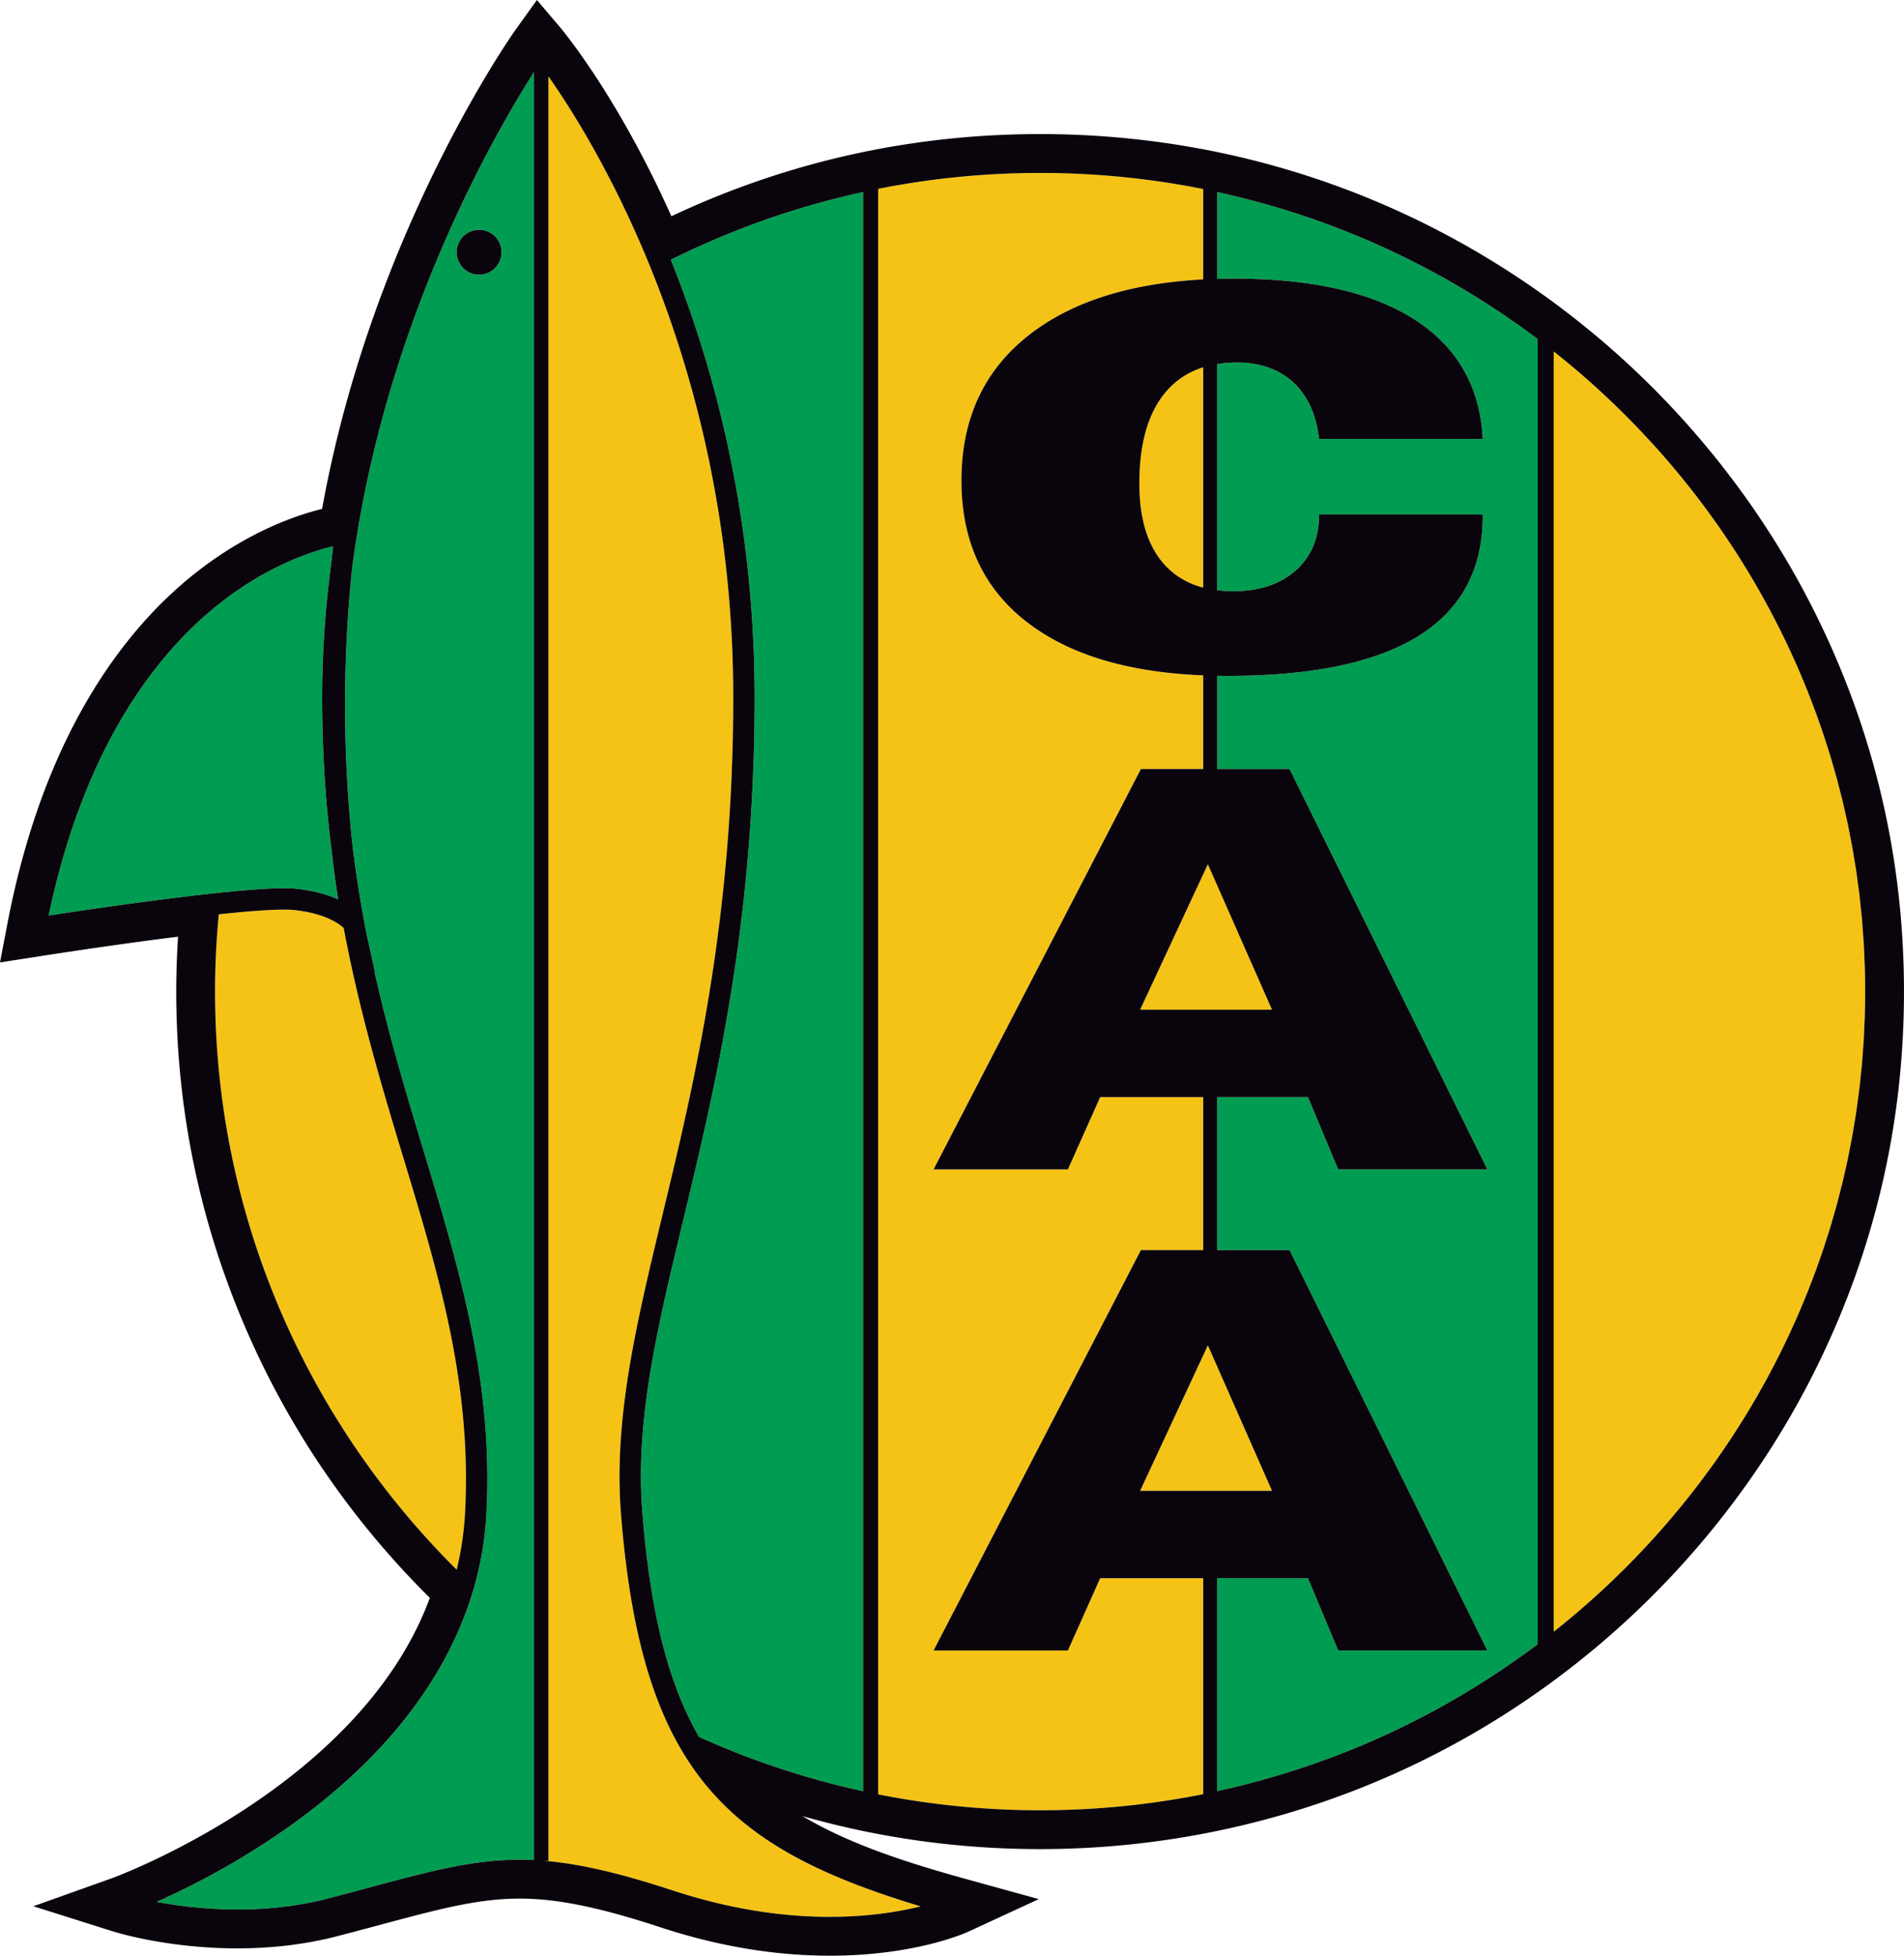
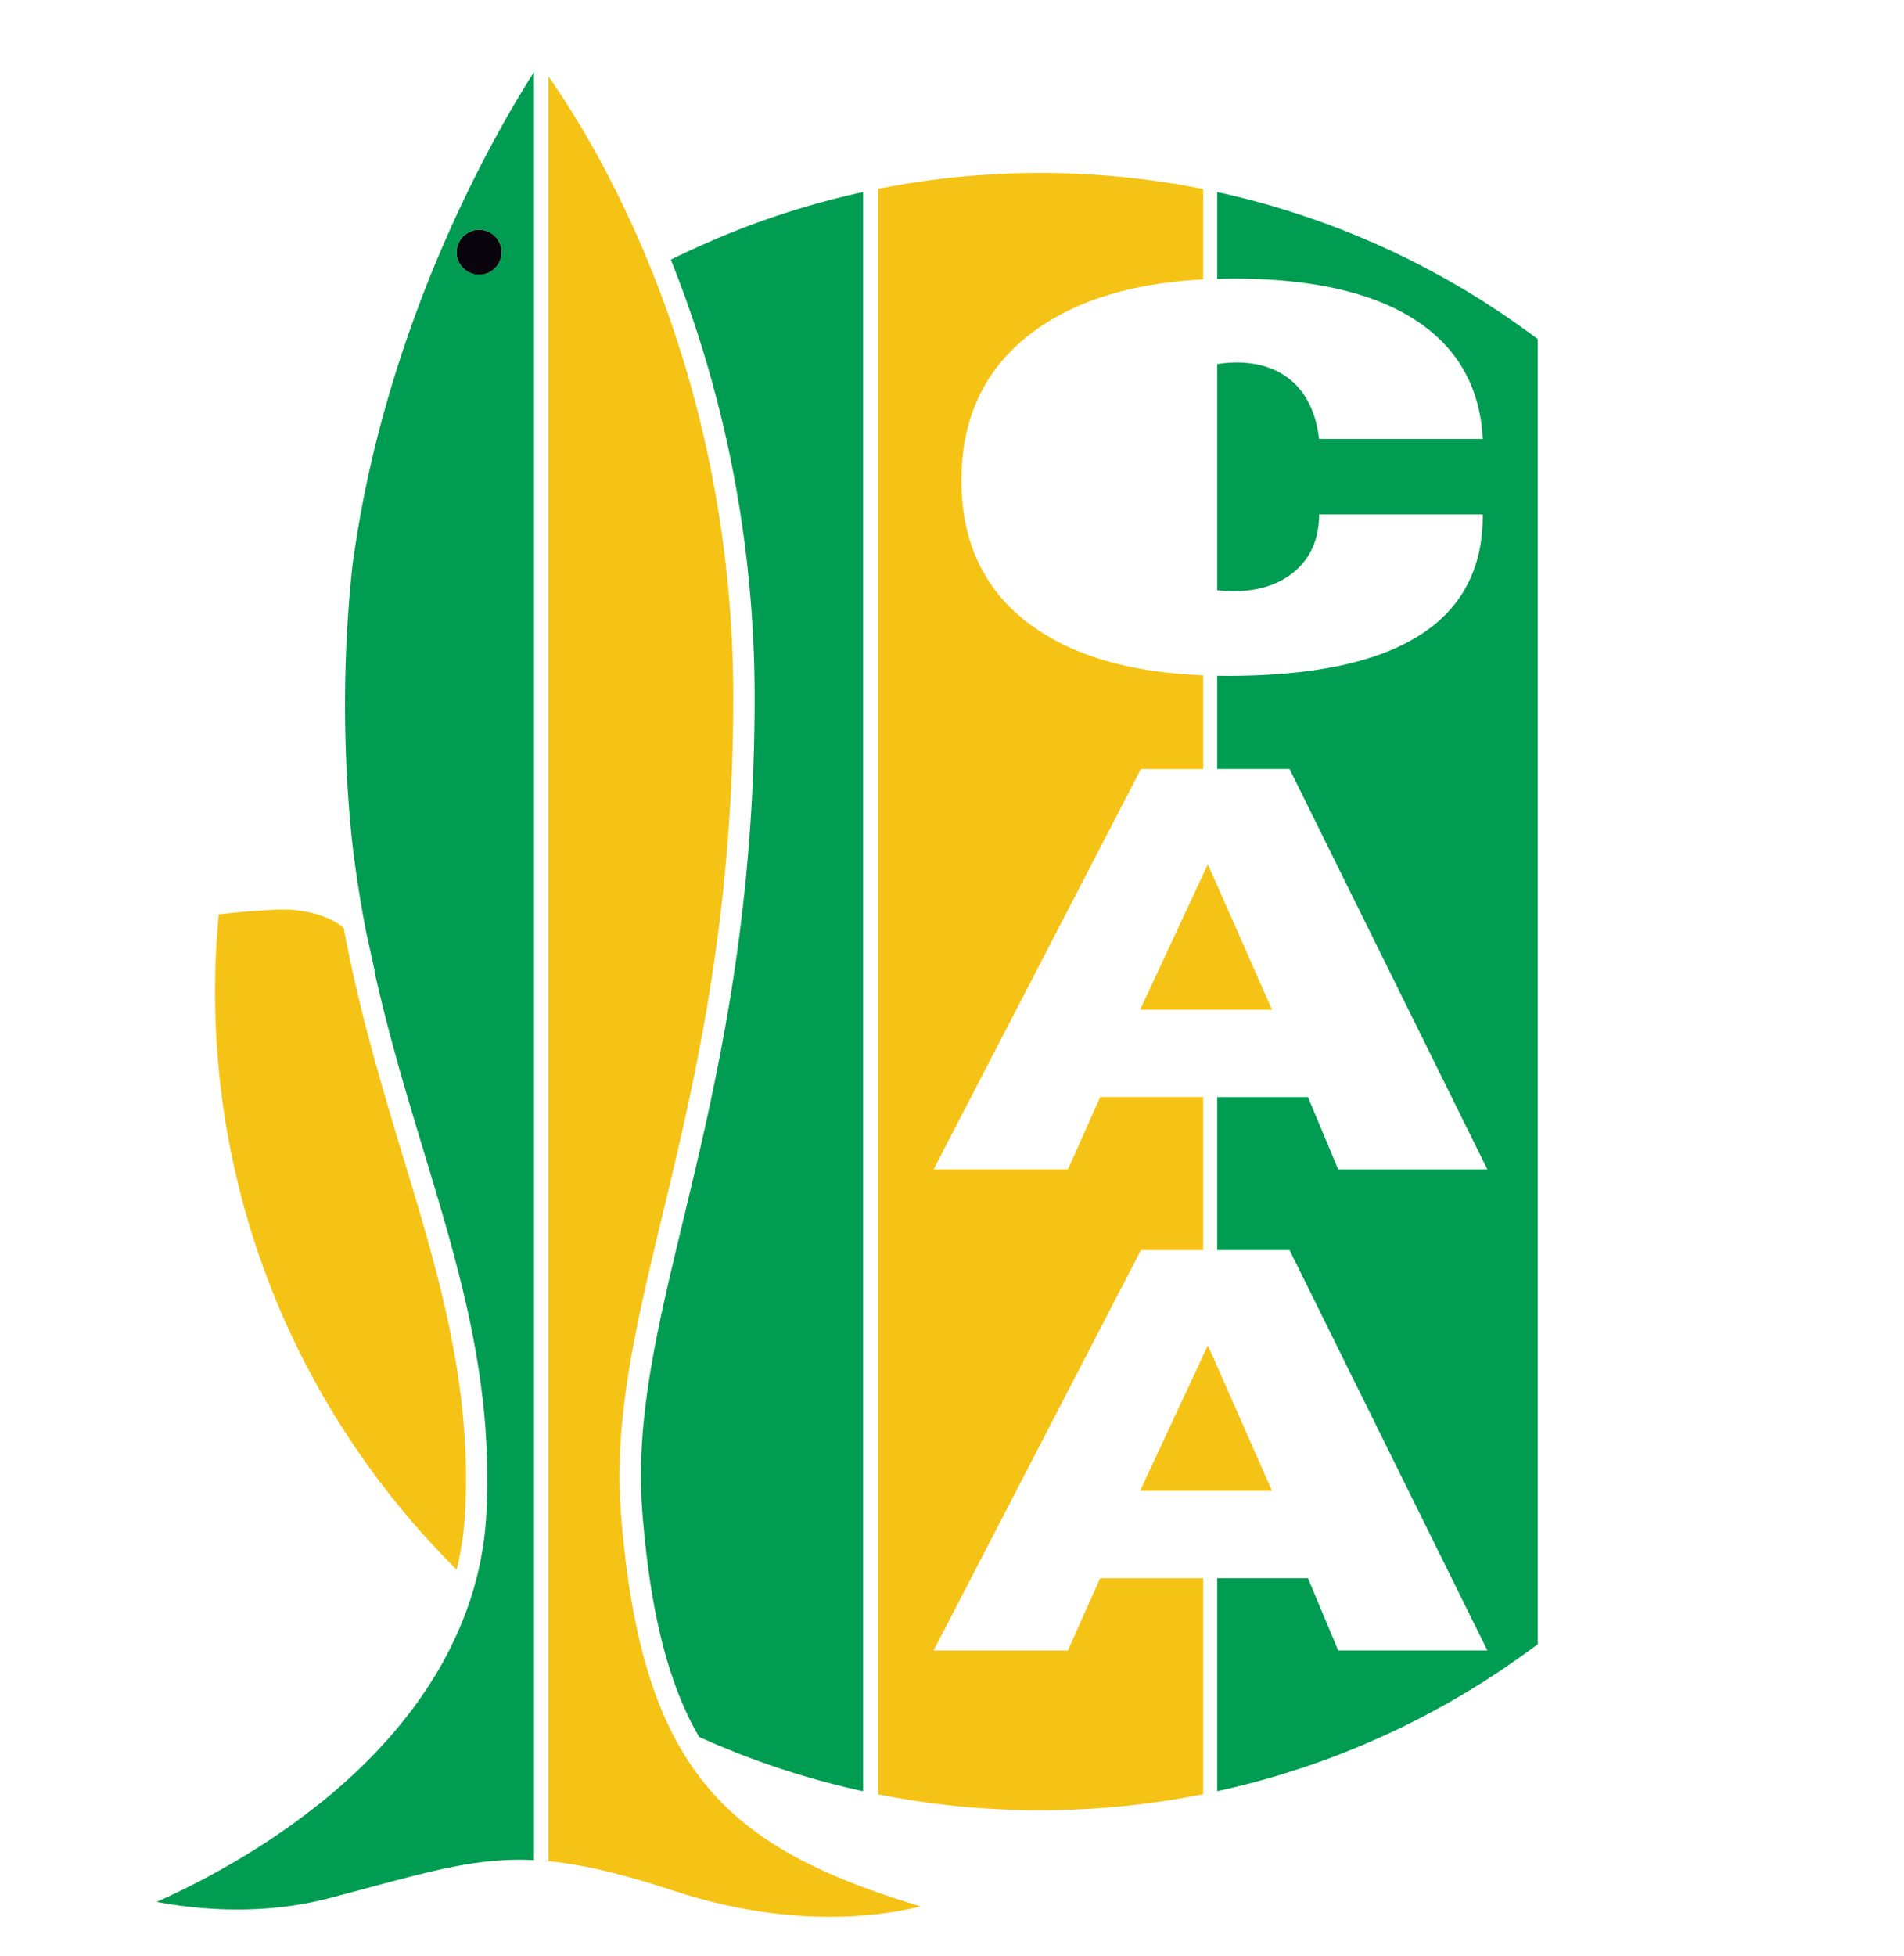
<svg xmlns="http://www.w3.org/2000/svg" viewBox="0 0 782.54 803.39">
  <defs>
    <clipPath id="a">
-       <path d="M0 0h782.54v803.39H0Zm0 0" />
-     </clipPath>
+       </clipPath>
  </defs>
-   <path fill="#f5c316" d="M679.313 632.277c.027-.027.058-.058.082-.086a349.096 349.096 0 0 0 6.066-6.863c.043-.047.086-.101.129-.152a343.066 343.066 0 0 0 5.828-6.957c.059-.078.125-.157.184-.235a326.97 326.97 0 0 0 5.574-7.047c.082-.101.16-.21.242-.312a350.107 350.107 0 0 0 5.637-7.555 349.939 349.939 0 0 0 5.027-7.14c.133-.188.262-.383.39-.575a324.612 324.612 0 0 0 4.758-7.156c.16-.238.305-.484.461-.726a364.958 364.958 0 0 0 4.48-7.149c.18-.3.356-.61.532-.906a317.303 317.303 0 0 0 4.188-7.121c.203-.36.398-.715.597-1.074a283.622 283.622 0 0 0 3.907-7.09c.226-.422.44-.852.664-1.27a361.43 361.43 0 0 0 3.625-7.027c.242-.496.472-.992.714-1.484a343.606 343.606 0 0 0 3.344-6.954c.258-.57.504-1.136.766-1.703a326.92 326.92 0 0 0 3.058-6.86c.278-.648.54-1.3.813-1.944a365.123 365.123 0 0 0 2.781-6.75c.285-.72.555-1.45.832-2.172a266.512 266.512 0 0 0 2.52-6.64c.297-.806.574-1.626.86-2.434.769-2.16 1.53-4.32 2.253-6.5.3-.899.574-1.81.871-2.711.68-2.11 1.356-4.215 1.996-6.336.301-.993.57-1.993.86-2.989.597-2.05 1.195-4.105 1.757-6.168.29-1.082.555-2.187.836-3.277.516-1.992 1.04-3.984 1.52-5.996.281-1.176.535-2.371.805-3.559.437-1.933.886-3.867 1.293-5.816.265-1.277.5-2.57.75-3.856.367-1.87.746-3.734 1.082-5.613.25-1.39.457-2.793.687-4.18.297-1.792.61-3.593.879-5.394.223-1.504.402-3.02.605-4.531.235-1.707.48-3.414.684-5.133.191-1.633.344-3.274.512-4.918.164-1.61.355-3.215.5-4.84.156-1.781.265-3.582.398-5.379.11-1.484.238-2.96.328-4.453.121-2.082.196-4.176.282-6.262.046-1.218.12-2.43.156-3.656.097-3.32.148-6.644.148-9.988 0-3.34-.05-6.676-.148-9.992-.035-1.22-.11-2.43-.156-3.649-.086-2.094-.16-4.187-.282-6.265-.09-1.493-.218-2.973-.328-4.454-.129-1.793-.242-3.597-.398-5.386-.145-1.621-.336-3.223-.5-4.836-.168-1.645-.32-3.29-.512-4.922-.203-1.719-.453-3.426-.684-5.14-.203-1.505-.382-3.016-.605-4.52-.27-1.805-.582-3.598-.879-5.395-.23-1.394-.437-2.793-.687-4.18-.336-1.878-.715-3.746-1.082-5.617-.25-1.28-.485-2.574-.75-3.851-.407-1.953-.856-3.89-1.297-5.828-.27-1.184-.52-2.371-.801-3.551-.48-2.016-1.004-4.012-1.528-6.016-.273-1.078-.539-2.172-.828-3.254a330.549 330.549 0 0 0-1.765-6.195c-.285-.984-.551-1.976-.852-2.965-.64-2.129-1.32-4.25-2.008-6.36-.289-.894-.558-1.796-.855-2.69a299.503 299.503 0 0 0-2.27-6.524c-.28-.797-.55-1.605-.843-2.406-.813-2.23-1.664-4.45-2.528-6.66-.277-.715-.547-1.438-.828-2.149a312.213 312.213 0 0 0-2.793-6.777c-.265-.64-.523-1.281-.8-1.918a311.281 311.281 0 0 0-3.075-6.899c-.258-.554-.496-1.109-.75-1.664a327.98 327.98 0 0 0-3.355-6.992c-.242-.48-.465-.965-.703-1.441a335.467 335.467 0 0 0-3.645-7.074c-.215-.403-.422-.813-.637-1.223a317.983 317.983 0 0 0-3.937-7.149c-.192-.332-.371-.675-.567-1.011a367.798 367.798 0 0 0-4.222-7.188c-.168-.273-.332-.558-.5-.832a343.442 343.442 0 0 0-4.512-7.222c-.144-.22-.277-.438-.422-.657a361.642 361.642 0 0 0-4.8-7.222c-.118-.168-.231-.34-.344-.508a340.318 340.318 0 0 0-5.086-7.207c-.094-.13-.176-.254-.27-.375a346.19 346.19 0 0 0-5.363-7.18c-.063-.082-.125-.16-.188-.25a352.015 352.015 0 0 0-5.64-7.117c-.04-.05-.074-.098-.114-.149a339.87 339.87 0 0 0-5.906-7.054c-.011-.016-.031-.035-.043-.051a341.032 341.032 0 0 0-46.914-45.004v525.942c.02-.012.035-.028.055-.043 2.418-1.918 4.8-3.856 7.164-5.825.008-.011.02-.02.027-.03a323.957 323.957 0 0 0 7.035-6.048c.004-.008.008-.008.016-.012a347.46 347.46 0 0 0 6.871-6.25c.004 0 .008-.007.012-.007a335.466 335.466 0 0 0 6.703-6.434c.004 0 .004-.004.012-.004 2.199-2.172 4.367-4.37 6.508-6.601a330.036 330.036 0 0 0 6.336-6.781M478.563 161.703c-6.848 8.508-10.29 20.781-10.29 36.934 0 14.277 3.301 25.226 9.918 32.847 4.254 4.875 9.704 8.168 16.317 9.918v-90.53c-6.426 2.026-11.75 5.628-15.945 10.831" />
  <path fill="#f5c316" d="M438.906 678.004h-55.203l85.211-164.477h25.594v-62.84h-42.336l-13.266 29.692h-55.203l85.211-164.469h25.594v-38.476c-30.113-1.215-53.75-8.098-70.88-20.72-18.995-13.937-28.476-33.741-28.476-59.32 0-26.054 9.797-46.425 29.399-61.011 17.265-12.84 40.527-20.04 69.957-21.598V77.652a341.81 341.81 0 0 0-67-6.605c-22.793 0-45.051 2.254-66.578 6.527v659.54a341.945 341.945 0 0 0 66.578 6.534 341.81 341.81 0 0 0 67-6.613v-88.719h-42.336l-13.266 29.688M165.813 475.703c-8.66-28.625-17.961-59.379-24.547-94.45-1.356-1.331-6.965-6.01-20.52-7.437-1.055-.109-2.39-.156-4.047-.156-6.277 0-15.914.777-26.789 1.934a335.88 335.88 0 0 0-1.52 31.746c0 92.62 37.997 176.601 99.297 237.484a127.632 127.632 0 0 0 3.458-23.504c2.777-52.78-10.868-97.875-25.333-145.617" />
  <path fill="#f5c316" d="M272.273 499.102c12.965-53.825 29.09-120.797 29.09-212.536 0-71.96-15.804-131.46-33.64-175.75a467.645 467.645 0 0 0-3.38-8.164c-.96-2.254-1.917-4.449-2.882-6.613-.313-.703-.629-1.383-.941-2.078a516.8 516.8 0 0 0-1.954-4.281c-.37-.805-.746-1.578-1.12-2.375-.587-1.246-1.18-2.5-1.766-3.715-.395-.82-.785-1.61-1.176-2.418-.57-1.149-1.137-2.305-1.7-3.422-.398-.797-.796-1.574-1.19-2.348-.552-1.082-1.102-2.164-1.653-3.218-.399-.766-.797-1.516-1.195-2.266-.54-1.02-1.075-2.031-1.602-3.02-.398-.734-.793-1.457-1.187-2.18-.524-.952-1.043-1.89-1.555-2.816-.395-.703-.785-1.406-1.18-2.093-.5-.895-.996-1.762-1.492-2.621-.387-.676-.773-1.352-1.156-2.004-.48-.82-.953-1.614-1.422-2.407-.379-.648-.77-1.308-1.149-1.937-.445-.738-.878-1.445-1.312-2.16-.39-.63-.781-1.278-1.156-1.887-.399-.633-.778-1.234-1.157-1.844-.402-.64-.812-1.297-1.207-1.914-.257-.406-.504-.773-.75-1.168a301.341 301.341 0 0 0-6.988-10.402c-.016-.024-.035-.05-.05-.074v732.992h-2.016c14.675 1.18 31.254 5.035 53.191 12.234 21.879 7.168 43.567 10.817 64.457 10.817 15.957 0 28.645-2.157 37.36-4.297-46.477-14.028-77.81-30.496-97.512-62.914a125.783 125.783 0 0 1-6.95-13.133c-9.828-21.445-15.835-48.938-18.71-85.176-3.086-39.168 6.257-77.926 17.05-122.812M522.797 612.418l-24.406-55.309-1.965-4.457-1.918 4.118-25.926 55.648h54.215M468.582 414.785h54.215l-24.406-55.3-1.965-4.462-1.918 4.122-25.926 55.64" />
  <path fill="#009c51" d="M621.516 131.734c-1.43-.992-2.844-1.992-4.286-2.96-1.472-.989-2.968-1.942-4.457-2.915-1.039-.671-2.066-1.367-3.105-2.023-1.785-1.133-3.59-2.227-5.39-3.324-.774-.469-1.536-.953-2.313-1.418a337.431 337.431 0 0 0-6.121-3.551c-.57-.324-1.13-.66-1.7-.984a321.82 321.82 0 0 0-6.746-3.672c-.402-.215-.796-.438-1.203-.653a316.062 316.062 0 0 0-7.34-3.75c-.242-.12-.48-.246-.726-.367a345.193 345.193 0 0 0-7.86-3.75c-.109-.05-.214-.105-.324-.152a348.145 348.145 0 0 0-8.304-3.695 338.792 338.792 0 0 0-61.387-19.622v35.684h.016c2.207-.074 4.433-.121 6.707-.121 32.222 0 57.093 5.625 74.586 16.91 17.425 11.29 26.753 27.59 27.84 48.953H542.14c-1.168-10.062-4.743-17.804-10.594-23.27-5.934-5.41-13.715-8.144-23.395-8.144-1.285 0-2.523.067-3.75.156-.175.012-.351.024-.527.04-1.238.109-2.445.253-3.621.445v92.902c.965.121 1.95.223 2.95.297 1.128.07 2.26.133 3.448.133 10.778 0 19.418-2.84 25.848-8.504 6.465-5.734 9.64-13.414 9.64-23.063h67.262v.625c0 21.817-8.754 38.27-26.289 49.243-17.547 10.992-43.742 16.464-78.718 16.464-1.403 0-2.77-.027-4.141-.05v38.312h29.75L611.3 480.38h-61.309l-12.418-29.692h-37.32v62.84h29.75L611.3 678.004h-61.309l-12.418-29.688h-37.32v87.489c.016-.008.031-.008.055-.012a338.618 338.618 0 0 0 61.312-19.61c.07-.03.133-.062.195-.09a350.413 350.413 0 0 0 8.114-3.6c.18-.087.36-.173.539-.255a334.287 334.287 0 0 0 7.644-3.648c.324-.16.633-.328.957-.488a328.59 328.59 0 0 0 7.114-3.63c.476-.25.941-.515 1.414-.769a301.791 301.791 0 0 0 6.53-3.558c.657-.364 1.298-.75 1.946-1.122 1.969-1.125 3.938-2.25 5.883-3.41.856-.511 1.7-1.05 2.555-1.57 1.718-1.05 3.441-2.082 5.14-3.164 1.137-.723 2.254-1.473 3.383-2.207 1.399-.906 2.809-1.805 4.192-2.735 1.464-.988 2.91-2.003 4.359-3.011 1.027-.715 2.066-1.414 3.086-2.14 2.46-1.75 4.898-3.532 7.308-5.345V139.27a304.162 304.162 0 0 0-7.308-5.348c-1.04-.746-2.106-1.453-3.156-2.188M354.742 78.898h-.027a339.701 339.701 0 0 0-40.586 11.524c-.156.055-.32.117-.477.176a325.314 325.314 0 0 0-9.289 3.437c-.574.219-1.133.461-1.703.692a313.056 313.056 0 0 0-7.95 3.226c-1.257.531-2.491 1.106-3.741 1.649-1.942.851-3.89 1.687-5.809 2.57a344.585 344.585 0 0 0-9.46 4.535c17.198 42.656 34.445 104.242 34.445 179.86 0 92.78-16.266 160.308-29.325 214.613-10.648 44.14-19.836 82.277-16.812 120.043 3.207 40.812 10.586 70.347 23.316 92.3 2.7 1.22 5.43 2.407 8.168 3.563 1.504.637 3.028 1.23 4.543 1.84 1.223.5 2.442 1.011 3.672 1.496a352.95 352.95 0 0 0 6.352 2.375c.64.242 1.277.492 1.921.723 2.504.902 5.028 1.77 7.56 2.613.257.086.515.18.776.265 2.758.91 5.532 1.79 8.317 2.637.035.008.074.024.11.031a341.807 341.807 0 0 0 26 6.746V78.899M196.918 112.844c-5.098 0-9.23-4.133-9.23-9.242 0-5.082 4.132-9.2 9.23-9.2 5.078 0 9.215 4.118 9.215 9.2 0 5.109-4.137 9.242-9.215 9.242Zm22.55 18.082V29.617c-14.011 21.922-51.206 85.63-68.796 169.004a458.768 458.768 0 0 0-3.781 20.16c-.746 4.5-1.442 9.035-2.055 13.633-5.215 48.668-2.715 90.371.238 116.559a525.378 525.378 0 0 0 5.457 34.113l3.528 15.988-.223-.285c6.027 26.93 13.402 51.348 20.383 74.371 14.66 48.492 28.558 94.313 25.687 148.652a135.291 135.291 0 0 1-4.988 29.989 141.563 141.563 0 0 1-2.977 9.226c-11.421 31.711-34.68 60.996-68.761 86.157-22.914 16.921-45.301 28.109-58.797 34.097 8.258 1.555 19.918 3.137 33.18 3.137 13.124 0 25.667-1.54 37.277-4.54 6.137-1.605 11.82-3.128 17.12-4.55 25.56-6.855 42.427-11.36 61.614-11.36 1.938 0 3.906.06 5.895.157v-633.2" />
-   <path fill="#009c51" d="M121.629 365.082c7.633.82 13.254 2.531 17.351 4.395a434.921 434.921 0 0 1-2.496-18.516c-2.558-19.93-4.074-41.219-4.074-64.242 0-17.145 1.098-33.895 3.063-50.09.214-1.77.43-3.527.664-5.277.25-2.309.496-4.606.777-6.95a89.262 89.262 0 0 0-5.125 1.395c-9.523 2.863-24.375 8.863-40.375 21.21-24.316 18.755-56.105 56.286-71.418 129.098 11.899-1.824 38.5-5.777 61.945-8.464 3.047-.352 6.032-.68 8.93-.977 10.395-1.078 19.61-1.785 25.828-1.785 1.992 0 3.621.07 4.93.203" />
  <g clip-path="url(#a)">
-     <path fill="#0a050c" d="m468.582 612.418 25.926-55.648 1.918-4.118 1.965 4.457 24.406 55.309Zm25.926-371.016c-6.613-1.75-12.063-5.043-16.317-9.918-6.617-7.62-9.918-18.57-9.918-32.847 0-16.153 3.442-28.426 10.29-36.934 4.195-5.203 9.519-8.805 15.945-10.832Zm0 173.383h-25.926l25.926-55.64 1.918-4.122 1.965 4.461 24.406 55.301ZM360.93 77.575a341.642 341.642 0 0 1 66.578-6.528 341.81 341.81 0 0 1 67 6.605v37.133c-29.43 1.559-52.692 8.758-69.957 21.598-19.602 14.586-29.399 34.957-29.399 61.012 0 25.578 9.48 45.382 28.477 59.32 17.129 12.62 40.766 19.504 70.879 20.719v38.476h-25.594l-85.21 164.469h55.202l13.266-29.692h42.336v62.84h-25.594l-85.21 164.477h55.202l13.266-29.688h42.336v88.72a341.81 341.81 0 0 1-67 6.612c-22.793 0-45.051-2.265-66.578-6.535Zm-75.77 24.597c1.918-.887 3.867-1.719 5.809-2.57 1.25-.543 2.484-1.118 3.742-1.649a313.056 313.056 0 0 1 7.95-3.226c.57-.23 1.128-.473 1.702-.692a350.884 350.884 0 0 1 9.29-3.437c.156-.059.32-.121.476-.176a339.701 339.701 0 0 1 40.586-11.524h.027v656.915a336.721 336.721 0 0 1-19.566-4.875 327.995 327.995 0 0 1-6.434-1.872c-.035-.007-.074-.023-.11-.03a373.998 373.998 0 0 1-8.316-2.638c-.261-.086-.52-.18-.777-.265a351.719 351.719 0 0 1-7.559-2.613c-.644-.23-1.28-.48-1.921-.723a325.52 325.52 0 0 1-6.352-2.375c-1.23-.485-2.45-.996-3.672-1.496-1.515-.61-3.039-1.203-4.543-1.84a363.076 363.076 0 0 1-8.168-3.563c-12.73-21.953-20.11-51.488-23.316-92.3-3.024-37.766 6.164-75.903 16.812-120.043 13.059-54.305 29.325-121.832 29.325-214.614 0-75.617-17.247-137.203-34.446-179.859a344.585 344.585 0 0 1 9.461-4.535ZM191.145 621.32c-.434 8.172-1.63 16-3.458 23.504-61.3-60.883-99.296-144.863-99.296-237.484 0-10.707.527-21.29 1.52-31.746 10.874-1.156 20.51-1.934 26.788-1.934 1.656 0 2.992.047 4.047.156 13.555 1.426 19.164 6.106 20.52 7.438 6.586 35.07 15.886 65.824 24.547 94.45 14.464 47.741 28.109 92.835 25.332 145.616Zm-59.356-395.523a89.262 89.262 0 0 1 5.125-1.395c-.281 2.344-.527 4.641-.777 6.95-.235 1.75-.45 3.507-.664 5.277-1.965 16.195-3.063 32.945-3.063 50.09 0 23.023 1.516 44.312 4.074 64.242.856 7.52 1.75 13.785 2.496 18.516-4.097-1.864-9.718-3.575-17.351-4.395-1.309-.133-2.938-.203-4.93-.203-6.219 0-15.433.707-25.828 1.785-2.898.297-5.883.625-8.93.977-23.445 2.687-50.046 6.64-61.945 8.464 15.313-72.812 47.102-110.343 71.418-129.097 16-12.348 30.852-18.348 40.375-21.211ZM97.563 784.418c-13.262 0-24.922-1.582-33.18-3.137 13.496-5.988 35.883-17.176 58.797-34.097 34.082-25.16 57.34-54.446 68.761-86.157a141.563 141.563 0 0 0 2.977-9.226c2.781-9.801 4.46-19.817 4.988-29.989 2.871-54.34-11.027-100.16-25.687-148.652-6.98-23.023-14.356-47.441-20.383-74.37l.223.284-3.528-15.988a525.378 525.378 0 0 1-5.457-34.113c-2.953-26.188-5.453-67.891-.238-116.559a434.327 434.327 0 0 1 2.055-13.633 458.768 458.768 0 0 1 3.78-20.16c17.59-83.375 54.786-147.082 68.798-169.004v734.508a120.395 120.395 0 0 0-5.895-.156c-19.187 0-36.054 4.504-61.613 11.36-5.3 1.421-10.984 2.944-17.121 4.55-11.61 3-24.153 4.539-37.278 4.539Zm243.472 3.016c-20.89 0-42.578-3.649-64.457-10.817-21.937-7.199-38.515-11.054-53.191-12.234h2.015V31.39c.016.023.036.05.051.074a301.341 301.341 0 0 1 6.988 10.402c.246.395.493.762.75 1.168.395.617.805 1.274 1.207 1.914.38.61.758 1.211 1.157 1.844.375.61.765 1.254 1.156 1.887.434.715.867 1.422 1.312 2.16.38.633.762 1.289 1.149 1.937.469.793.941 1.586 1.422 2.407.383.652.77 1.328 1.156 2.004.496.859.992 1.726 1.492 2.62.395.688.785 1.391 1.18 2.094.512.926 1.031 1.864 1.555 2.817.394.722.789 1.445 1.187 2.18.527.988 1.063 2 1.602 3.019.398.75.797 1.5 1.195 2.266.55 1.054 1.101 2.136 1.652 3.218.403.778.793 1.551 1.192 2.348.562 1.117 1.129 2.273 1.699 3.422.39.808.781 1.598 1.176 2.418.586 1.215 1.18 2.469 1.765 3.715.375.797.75 1.57 1.121 2.375a516.8 516.8 0 0 1 1.954 4.28c.312.696.628 1.376.94 2.08.966 2.163 1.923 4.358 2.884 6.612a467.645 467.645 0 0 1 3.379 8.164c17.836 44.29 33.64 103.79 33.64 175.75 0 91.739-16.125 158.711-29.09 212.536-10.793 44.886-20.136 83.644-17.05 122.812 2.875 36.238 8.882 63.73 18.71 85.176a125.783 125.783 0 0 0 6.95 13.133c19.703 32.418 51.035 48.886 97.512 62.914-8.715 2.14-21.403 4.297-37.36 4.297ZM631.98 675.44a339.756 339.756 0 0 1-7.308 5.344c-1.02.727-2.059 1.426-3.086 2.14-1.45 1.009-2.895 2.024-4.36 3.013-1.382.93-2.792 1.828-4.19 2.734-1.13.734-2.247 1.484-3.384 2.207-1.699 1.082-3.422 2.113-5.14 3.164-.856.52-1.7 1.059-2.555 1.57-1.945 1.16-3.914 2.285-5.883 3.41-.648.372-1.289.758-1.945 1.122a301.791 301.791 0 0 1-6.531 3.558c-.473.254-.938.52-1.414.77a328.59 328.59 0 0 1-7.114 3.629c-.324.16-.633.328-.957.488a334.287 334.287 0 0 1-7.644 3.648c-.18.082-.36.168-.54.254a350.413 350.413 0 0 1-8.113 3.602c-.062.027-.125.058-.195.09a338.965 338.965 0 0 1-47.234 16.21 348.566 348.566 0 0 1-14.078 3.399c-.024.004-.04.012-.055.012v-87.489h37.32l12.418 29.688h61.309l-81.297-164.477h-29.75v-62.84h37.32l12.418 29.692h61.309L530.004 315.91h-29.75v-38.312c1.371.023 2.738.05 4.14.05 34.977 0 61.172-5.472 78.72-16.464 17.534-10.973 26.288-27.426 26.288-49.243v-.625h-67.261c0 9.649-3.176 17.329-9.641 23.063-6.43 5.664-15.07 8.504-25.848 8.504-1.187 0-2.32-.063-3.449-.133-1-.074-1.984-.176-2.95-.297v-92.89c.083-.012.165-.032.25-.043a47.877 47.877 0 0 1 3.372-.415c.176-.015.352-.027.527-.039a50.938 50.938 0 0 1 3.75-.156c9.68 0 17.461 2.735 23.395 8.145 5.851 5.465 9.426 13.207 10.594 23.27h67.261c-1.086-21.364-10.414-37.665-27.84-48.954-17.492-11.285-42.363-16.91-74.585-16.91-2.274 0-4.5.047-6.707.121h-.016V78.898a336.783 336.783 0 0 1 46.52 13.668c.085.028.171.063.261.098 2.41.902 4.813 1.828 7.195 2.785a388.05 388.05 0 0 1 7.442 3.082 348.145 348.145 0 0 1 8.273 3.684c.11.047.215.101.325.152a345.193 345.193 0 0 1 7.859 3.75c.246.121.484.246.726.367a316.062 316.062 0 0 1 7.34 3.75c.407.215.801.438 1.203.653a340.962 340.962 0 0 1 6.747 3.672c.57.324 1.128.66 1.699.984 2.05 1.172 4.101 2.344 6.12 3.55.778.466 1.54.95 2.313 1.419 1.801 1.097 3.606 2.191 5.391 3.324 1.039.656 2.066 1.352 3.105 2.023 1.489.973 2.989 1.926 4.457 2.914 1.442.97 2.856 1.97 4.286 2.961 1.05.735 2.113 1.442 3.156 2.188a304.162 304.162 0 0 1 7.308 5.348Zm40.997-36.382c-2.141 2.23-4.309 4.43-6.508 6.601-.008 0-.008.004-.012.004a335.466 335.466 0 0 1-6.703 6.434c-.004 0-.008.007-.012.007a335.741 335.741 0 0 1-6.87 6.25c-.009.004-.013.004-.017.012a323.957 323.957 0 0 1-7.035 6.047c-.008.012-.02.02-.027.031a384.513 384.513 0 0 1-7.164 5.825c-.02.015-.035.03-.055.043V144.37a338.786 338.786 0 0 1 18.59 15.816c.024.024.047.04.066.063a303.72 303.72 0 0 1 5.797 5.434c.188.175.368.359.559.539a337.373 337.373 0 0 1 5.2 5.109c.413.414.816.84 1.23 1.258a349.55 349.55 0 0 1 4.433 4.57c.742.781 1.465 1.586 2.203 2.375 1.125 1.207 2.258 2.406 3.364 3.633a345.017 345.017 0 0 1 5.472 6.207c.012.016.032.035.043.05 2 2.325 3.969 4.677 5.907 7.055l.113.149a352.015 352.015 0 0 1 5.64 7.117c.063.09.125.168.188.25a346.19 346.19 0 0 1 5.363 7.18c.094.12.176.246.27.375a340.318 340.318 0 0 1 5.086 7.207c.113.168.226.34.343.508a361.642 361.642 0 0 1 4.801 7.222c.145.219.278.438.422.657 1.531 2.39 3.04 4.792 4.512 7.222.168.274.332.559.5.832a367.798 367.798 0 0 1 4.222 7.188c.196.336.375.68.567 1.011a352.533 352.533 0 0 1 3.937 7.149c.215.41.422.82.637 1.223 1.238 2.34 2.461 4.695 3.645 7.074.238.476.46.96.703 1.441a327.98 327.98 0 0 1 3.355 6.992c.254.555.492 1.11.75 1.664a311.281 311.281 0 0 1 3.074 6.899c.278.637.536 1.277.801 1.918a320.53 320.53 0 0 1 2.793 6.777c.281.711.55 1.434.828 2.149.86 2.21 1.715 4.43 2.528 6.66.293.8.562 1.61.843 2.406a299.503 299.503 0 0 1 2.27 6.523c.297.895.566 1.797.855 2.692.688 2.11 1.368 4.23 2.008 6.36.301.988.567 1.98.852 2.964a330.549 330.549 0 0 1 1.765 6.195c.29 1.082.555 2.176.828 3.254.524 2.004 1.047 4 1.528 6.016.281 1.18.531 2.367.8 3.55.442 1.938.891 3.876 1.298 5.829.265 1.277.5 2.57.75 3.851.367 1.871.746 3.739 1.082 5.618.25 1.386.457 2.785.687 4.18.297 1.796.61 3.585.879 5.394.223 1.504.402 3.015.605 4.52.23 1.714.48 3.421.684 5.14.191 1.633.344 3.277.512 4.922.164 1.613.355 3.215.5 4.836.156 1.789.27 3.594.398 5.386.11 1.48.238 2.961.328 4.454.121 2.078.196 4.171.282 6.265.046 1.219.12 2.43.156 3.649a339.45 339.45 0 0 1 0 19.98c-.035 1.227-.11 2.438-.156 3.656-.086 2.086-.16 4.18-.282 6.262-.09 1.492-.218 2.969-.328 4.453-.133 1.797-.242 3.598-.398 5.38-.145 1.624-.336 3.23-.5 4.839-.168 1.644-.32 3.285-.512 4.918-.203 1.719-.453 3.426-.684 5.133-.203 1.511-.382 3.027-.605 4.531-.27 1.8-.582 3.602-.879 5.395-.23 1.386-.437 2.789-.687 4.18-.336 1.878-.715 3.741-1.082 5.613-.25 1.285-.485 2.578-.75 3.855-.407 1.95-.856 3.883-1.293 5.816-.27 1.188-.524 2.383-.805 3.559-.48 2.012-1.004 4.004-1.52 5.996-.28 1.09-.547 2.195-.836 3.277a370.364 370.364 0 0 1-1.757 6.168c-.29.996-.559 1.996-.86 2.989a360.727 360.727 0 0 1-1.996 6.336c-.297.902-.57 1.812-.871 2.71-.723 2.18-1.484 4.34-2.254 6.5-.285.81-.562 1.63-.86 2.434a266.512 266.512 0 0 1-2.519 6.64c-.277.723-.547 1.454-.832 2.173a394.393 394.393 0 0 1-2.781 6.75c-.274.644-.535 1.297-.813 1.945a326.92 326.92 0 0 1-3.058 6.86c-.262.566-.508 1.132-.766 1.702a365.915 365.915 0 0 1-3.344 6.954c-.242.492-.472.988-.714 1.484a340.904 340.904 0 0 1-3.625 7.027c-.223.418-.438.848-.664 1.27a283.622 283.622 0 0 1-3.907 7.09c-.199.359-.394.715-.597 1.074a303.072 303.072 0 0 1-4.188 7.121c-.176.297-.351.605-.531.906a364.958 364.958 0 0 1-4.48 7.149c-.157.242-.301.488-.462.726-1.554 2.41-3.14 4.79-4.757 7.156-.13.192-.258.387-.391.575a329.538 329.538 0 0 1-10.664 14.695c-.082.102-.16.21-.242.313a326.97 326.97 0 0 1-5.574 7.046c-.059.078-.125.157-.184.235a330.692 330.692 0 0 1-5.828 6.957c-.043.05-.086.105-.13.152a349.096 349.096 0 0 1-6.065 6.863c-.024.028-.055.059-.082.086a330.036 330.036 0 0 1-6.336 6.782Zm71.546-390.204c-24.043-47.144-59.175-89.093-101.601-121.324l-2.695-2.05c-61.883-46.075-135.418-70.399-212.72-70.399-53.042 0-104 11.352-151.577 33.758-.61-1.371-1.215-2.711-1.813-4.012-20.828-45.348-41.52-70.726-43.808-73.476l-3.688-4.336-5.953-7.012-5.363 7.473-3.278 4.566c-.593.816-59.05 82.957-79.648 197.02-10.473 2.558-29.441 9.03-50.191 24.886-27.364 20.922-63.301 63.106-79.094 145.258l-1.176 6.137L0 395.352l10.074-1.555 6.16-.95.164-.027c1.067-.175 29.059-4.578 56.786-8.039a350.152 350.152 0 0 0-.746 22.559c0 48.3 9.73 95.133 28.914 139.2 17.906 41.136 43.23 78.07 75.308 109.855-28.582 77.699-129.48 114.742-130.515 115.109l-12.293 4.387-20.133 7.187 20.379 6.434 12.46 3.93c2.31.726 23.114 6.937 51.005 6.937 14.53 0 28.425-1.707 41.292-5.07a1754.19 1754.19 0 0 0 14.38-3.797l2.847-.762c24.313-6.516 40.36-10.82 57.492-10.82 15.399 0 32.75 3.539 58.016 11.84 23.476 7.714 46.84 11.62 69.445 11.62 35.64 0 56.414-9.613 57.277-10.019l10.81-5 17.815-8.226-18.917-5.223-11.524-3.18c-26.363-7.281-48.71-14.941-66.672-25.699 31.63 9.012 64.348 13.559 97.684 13.559 23.031 0 46.156-2.235 68.73-6.649l5.45-1.11c50.48-10.695 97.054-31.75 138.48-62.593l2.754-2.102c42.426-32.226 77.558-74.175 101.601-121.316 25.223-49.46 38.012-102.785 38.012-158.492 0-55.703-12.789-109.027-38.012-158.485" />
-   </g>
+     </g>
  <path fill="#0a050c" d="M206.133 103.602c0-5.082-4.137-9.2-9.215-9.2-5.098 0-9.23 4.118-9.23 9.2 0 5.109 4.132 9.242 9.23 9.242 5.078 0 9.215-4.133 9.215-9.242" />
</svg>